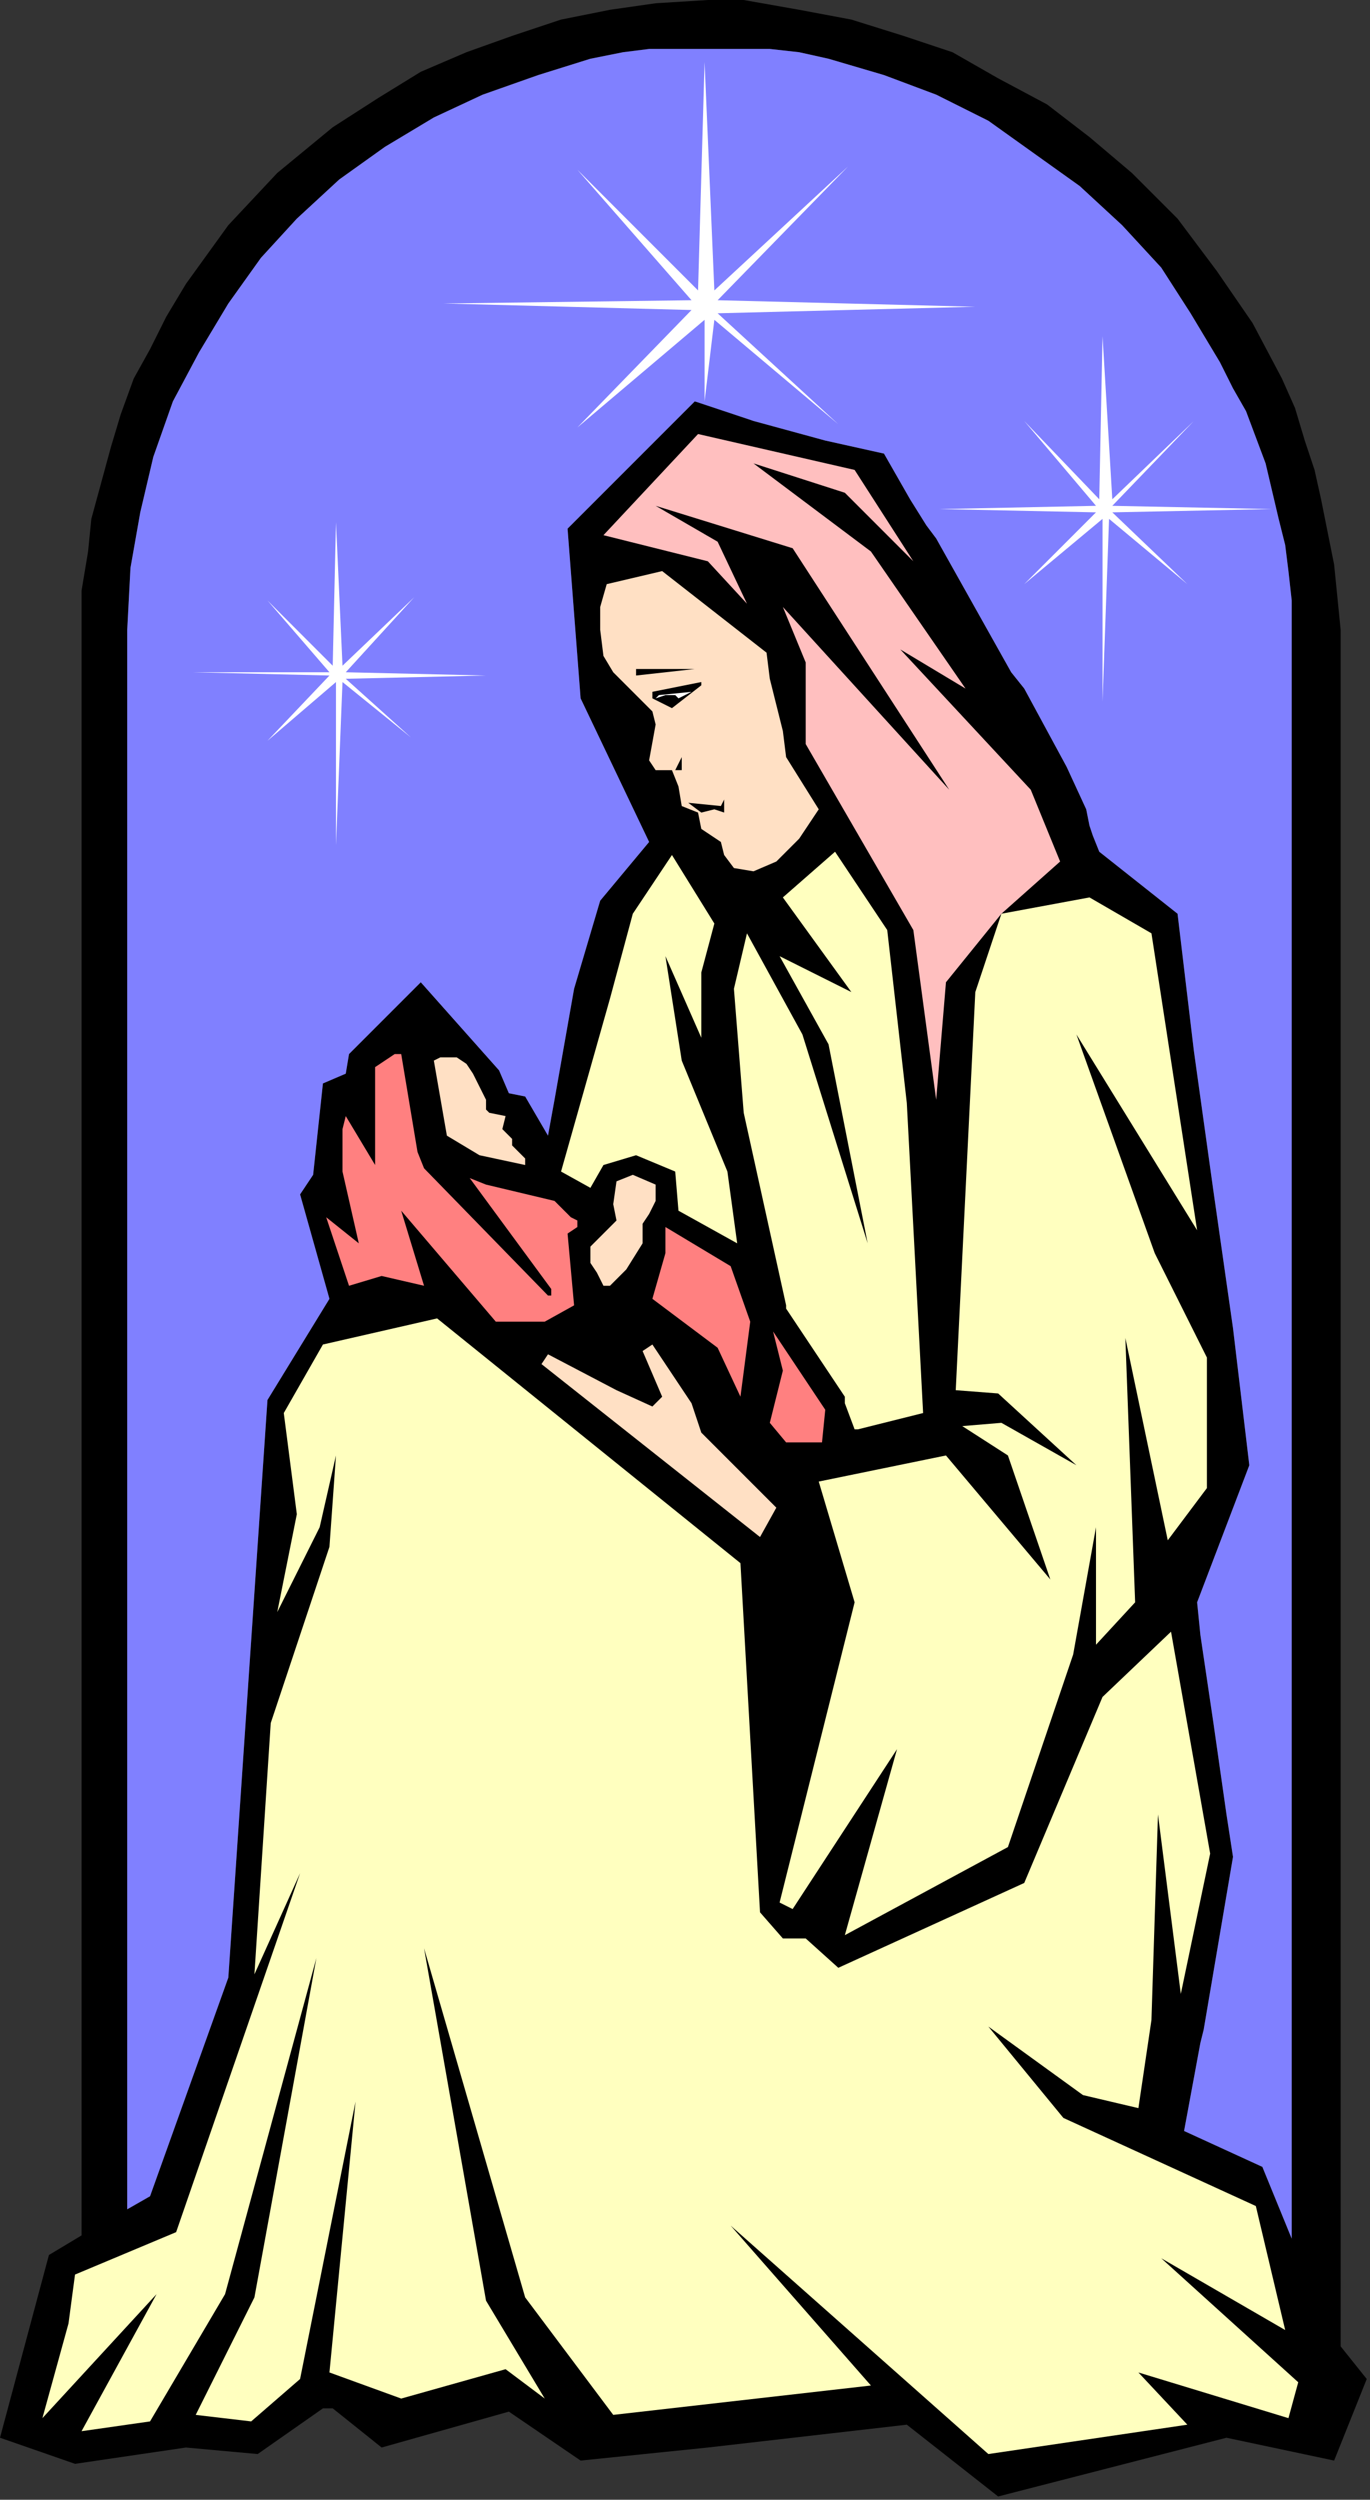
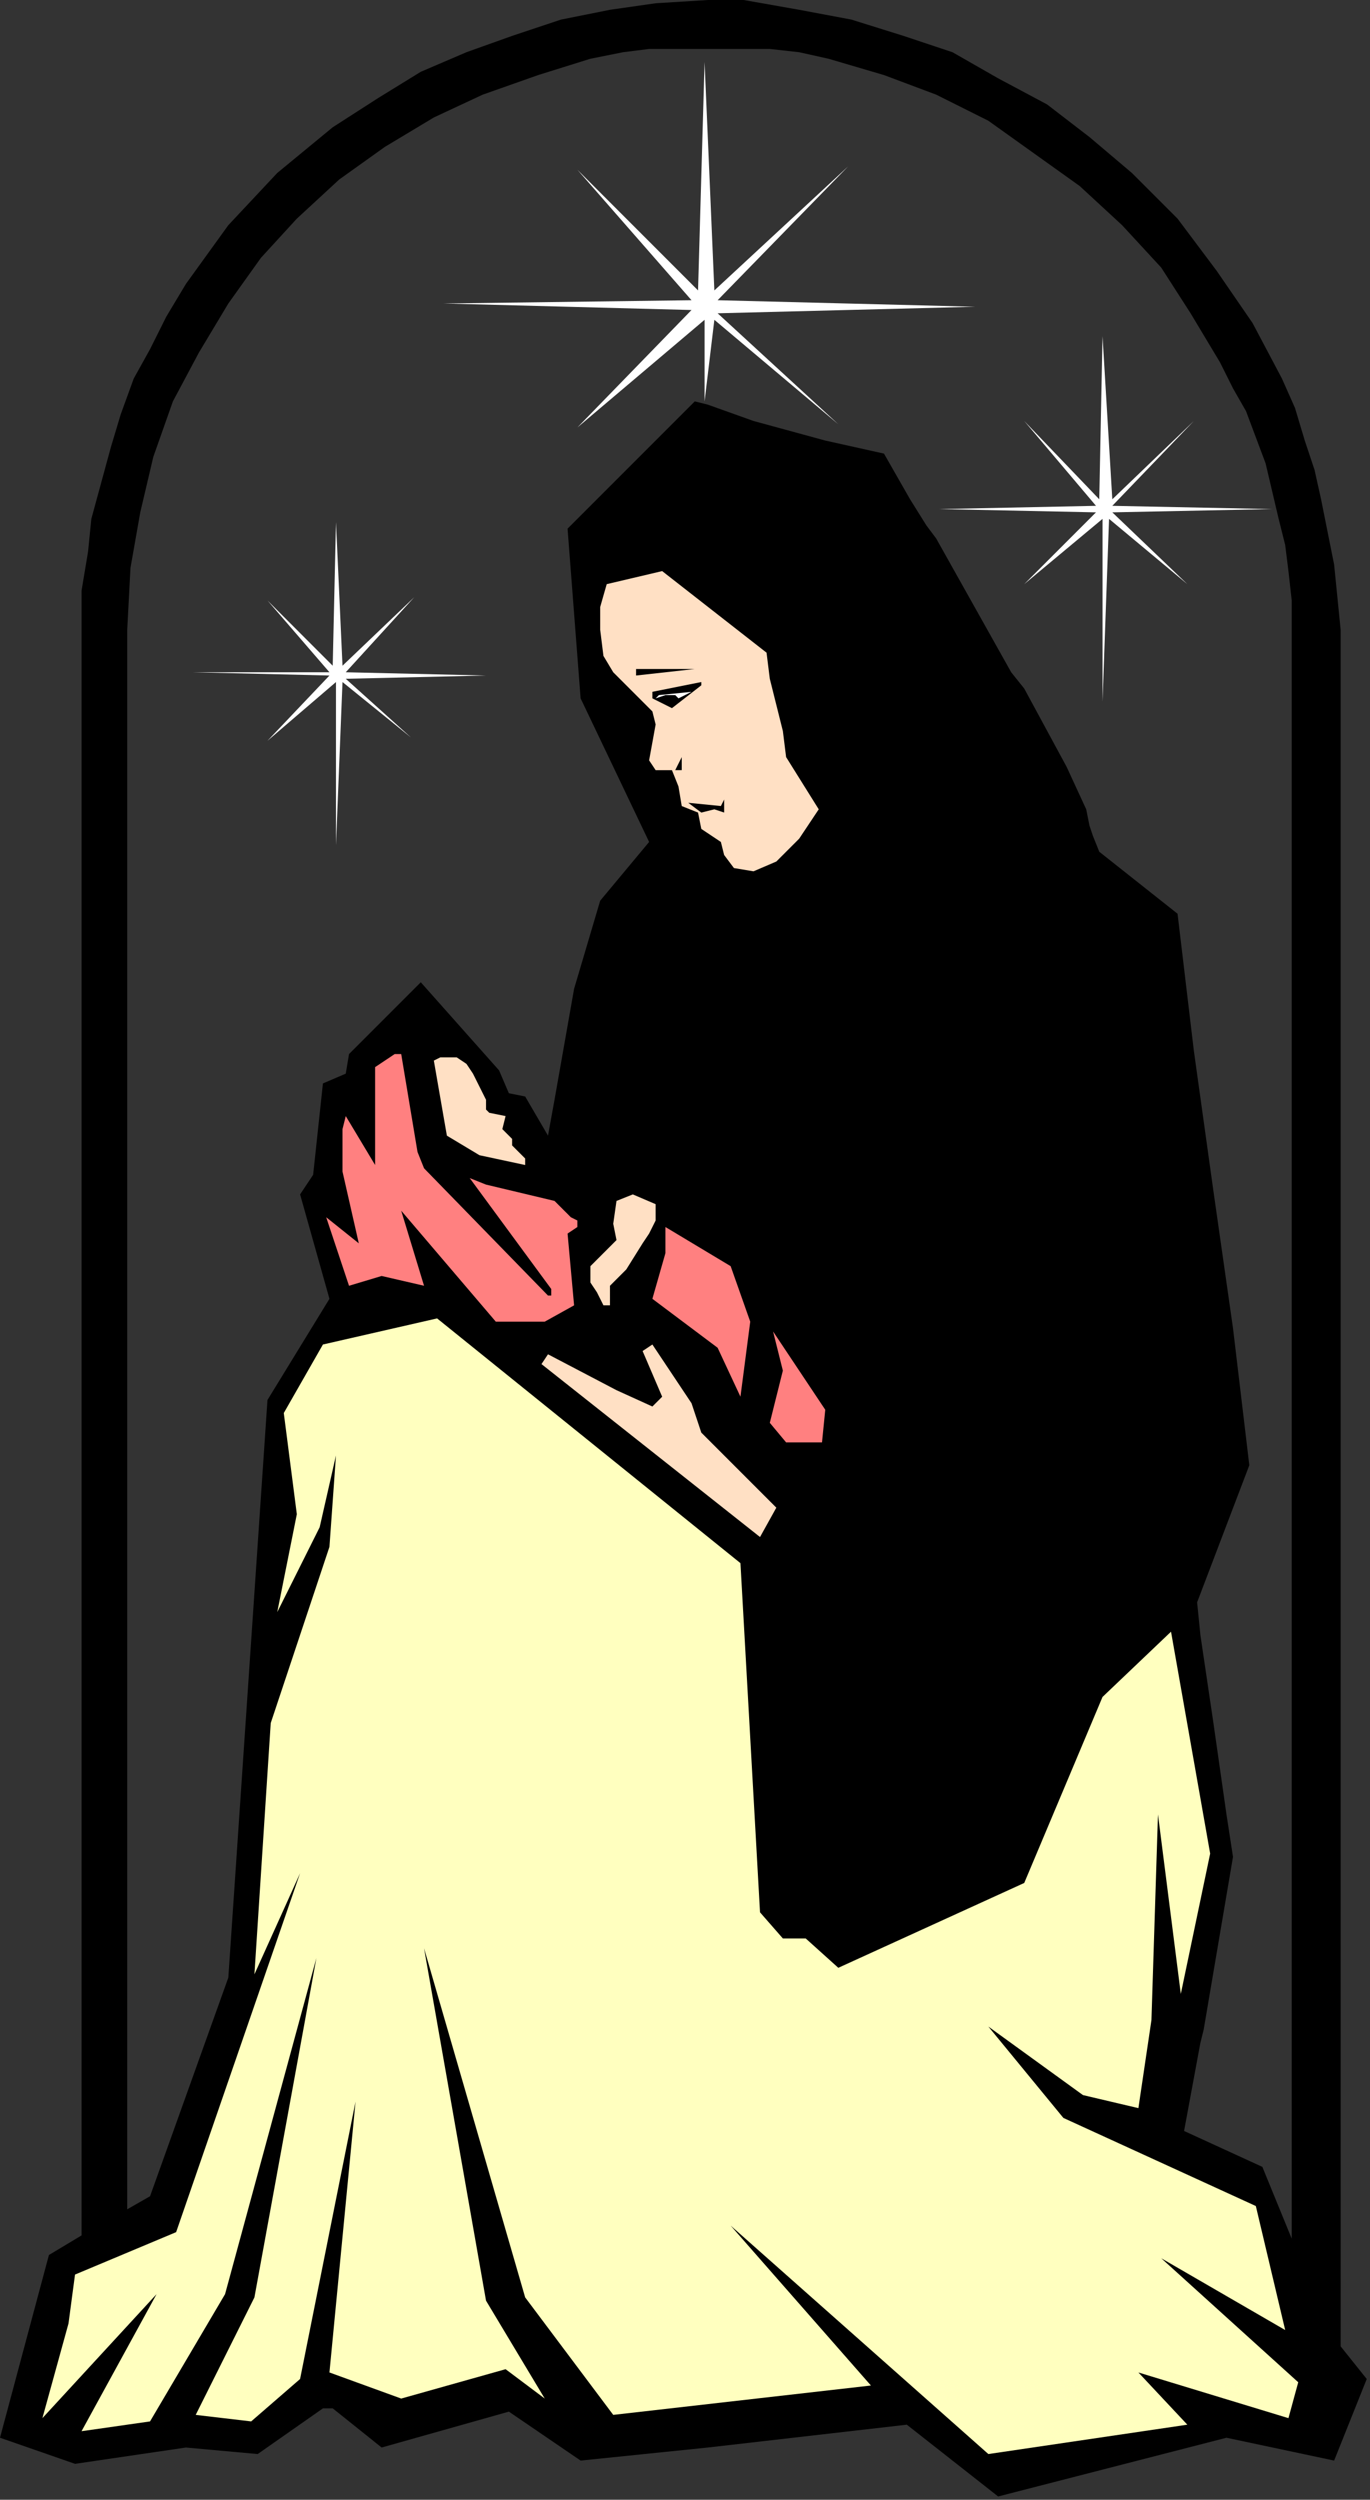
<svg xmlns="http://www.w3.org/2000/svg" width="420" height="766" fill-rule="evenodd" stroke-linecap="round" preserveAspectRatio="none">
  <rect width="100%" height="100%" fill="#333333" stroke="none" />
  <style>.brush0{fill:#fff}.pen1{stroke:none}.brush1{fill:#000}.brush2{fill:#ffe0c4}.brush4{fill:#ffffbf}</style>
  <path d="M217 124v626l61-7 28 22 70-18 33 7 10-25-8-10V193l-1-10-1-10-4-20-2-9-3-9-3-10-4-9-9-17-11-16-12-16-14-14-13-11-13-10-15-8-14-8-15-5-16-5-16-3-17-3h-11v15h19l9 1 9 2 17 5 16 6 16 8 14 10 14 10 13 12 12 13 9 14 9 15 4 8 4 7 6 16 4 17 2 8 1 8 1 9v502l-9-22-24-11 5-27 1-4 9-53-2-13-4-28-4-27-1-10 16-42-5-42-6-42-6-43-5-42-24-19-2-5-1-3-1-5-6-13-13-24-4-5-23-41-3-4-5-8-8-14-18-4-22-6-14-5zm0-109V0l-16 1-14 2-15 3-15 5-14 5-14 6-13 8-14 9-17 14-15 16-13 18-6 10-5 10-5 9-4 11-3 10-3 11-3 11-1 10-2 12v504l-10 6-15 56 23 8 34-5 22 2 20-14h3l15 12 39-11 22 15 39-4V124l-4-1-39 39 4 52 21 44-15 18-8 27-6 34-2 11-7-12-5-1-3-7-24-27-22 22-1 6-7 3-3 28-4 6 9 32-19 31-12 177-24 67-7 4V193l1-19 3-17 4-17 6-17 8-15 9-15 10-14 11-12 13-12 14-10 15-9 15-7 17-6 16-5 10-2 8-1h18z" class="pen1 brush1" />
  <path d="M328 715h1l-28-27-44-40-1-1-14-12-7-14-94-182-26-17 25 25 87 194 56 41 19 15 26 18z" class="pen1 brush1" />
-   <path d="m238 696-17-25-15-27-14-30-13-31-11-33-11-32-10-30-10-29-1-2h-1l67 213 36 26z" class="pen1 brush1" />
  <path d="m238 462-23-23-3-9-12-18-3 2 6 14-3 3-11-5-21-11-2 3 67 53 5-9z" class="pen1 brush2" />
  <path d="m252 442 1-10-16-24 3 12-4 16 5 6h11zm-22-37-6-17-20-12v8l-4 14 20 15 7 15 3-23zm-63 0 9-5-2-22 3-2v-2l-2-1-5-5-21-5-5-2 25 34v2h-1l-38-39-2-5-5-30h-2l-6 4v30l-9-15-1 4v13l5 22-10-8 7 21 10-3 13 3-7-23 29 34h15z" class="pen1" style="fill:#ff8080" />
-   <path d="m187 394 5-5 5-8v-6l2-3 2-4v-5l-7-3-5 2-1 7 1 5-8 8v5l2 3 2 4h2z" class="pen1 brush2" />
+   <path d="m187 394 5-5 5-8l2-3 2-4v-5l-7-3-5 2-1 7 1 5-8 8v5l2 3 2 4h2z" class="pen1 brush2" />
  <path d="m267 731-43-49 79 70 61-9-15-16 46 14 3-11-42-38 38 22-9-38-59-27-23-28 29 21 17 4 4-27 2-63 7 55 9-43-12-68-21 20-24 57-57 26-10-9h-7l-7-8-6-107-93-75-35 8-12 21 4 31-6 30 13-26 5-22-2 28-18 54-5 77 14-31-38 110-31 13-2 15-8 29 35-38-23 42 21-3 23-39 28-103-19 104-18 36 17 2 15-13 17-85-8 83 22 8 32-9 12 9-18-30-19-108 31 107 27 36 79-9z" class="pen1 brush4" />
-   <path d="m307 280-8 24-6 122 13 1 24 22-23-13-12 1 14 9 13 38-32-38-39 8 11 37-23 92 4 2 32-49-16 57 50-27 20-59 7-39v36l12-13-3-81 13 62 12-16v-40l-16-32-24-67 37 60-14-91-19-11-27 5z" class="pen1 brush4" />
-   <path d="m307 280 18-16-9-22-40-43 20 12-29-42-36-27 28 9 21 21-18-28-48-11-29 31 32 8 12 13-9-19-19-11 42 13 48 74-51-56 7 17v25l33 57 7 52 3-36 17-21z" class="pen1" style="fill:#ffbfbf" />
-   <path d="m263 438 20-5-5-95-6-53-16-24-16 14 21 29-22-11 15 27 12 61-20-64-17-31-4 17 3 38 13 59v1l18 27v2l3 8h1zm-37-57-3-22-14-34-5-32 11 25v-20l4-15-13-21-12 18-7 26-15 53 9 5 4-7 10-3 12 5 1 12 18 10z" class="pen1 brush4" />
  <path d="M161 357v-2l-4-4v-2l-3-3 1-4-5-1-1-1v-3l-4-8-2-3-3-2h-5l-2 1 4 23 10 6 14 3zm90-109-10-16-1-8-2-8-2-8-1-8-32-25-17 4-2 7v7l1 8 3 5 12 12 1 4-2 11 2 3h5l2 5 1 6 5 2 1 5 6 4 1 4 3 4 6 1 7-3 7-7 6-9z" class="pen1 brush2" />
  <path d="m206 217 9-7v-1l-15 3v2l6 3zm1 19 2-4v4h-2zm4 10 10 1 1-2v4l-3-1-4 1-4-3z" class="pen1 brush1" />
  <path d="m201 214 3-1h3l1 1 4-2-10 1-1 1z" class="pen1 brush0" />
  <path d="m195 207 18-2h-18v2z" class="pen1 brush1" />
-   <path d="m396 686-9-22-24-11 5-27 1-4 9-53-2-13-4-28-4-27-1-10 16-42-5-42-6-42-6-43-5-42-24-19-2-5-1-3-1-5-6-13-13-24-4-5-23-41-3-4-5-8-8-14-18-4-22-6-18-6-39 39 4 52 21 44-15 18-8 27-6 34-2 11-7-12-5-1-3-7-24-27-22 22-1 6-7 3-3 28-4 6 9 32-19 31-12 177-24 67-7 4V193l1-19 3-17 4-17 6-17 8-15 9-15 10-14 11-12 13-12 14-10 15-9 15-7 17-6 16-5 10-2 8-1h37l9 1 9 2 17 5 16 6 16 8 14 10 14 10 13 12 12 13 9 14 9 15 4 8 4 7 6 16 4 17 2 8 1 8 1 9v502z" class="pen1" style="fill:#8080ff" />
  <path d="m82 227 19-20-42-1h42l-19-22 20 20 1-44 2 44 22-21-21 23 43 1-43 1 20 18-21-17-2 50v-50l-21 18zm232-48 22-22-48-1 48-1-22-26 23 24 1-50 3 50 25-24-25 26 49 1-49 1 23 22-24-20-2 56v-56l-24 20zm-137-48 35-36-76-2 76-1-35-40 37 37 2-70 3 70 41-38-40 41 79 2-79 2 37 34-38-32-3 25V98l-39 33z" class="pen1 brush0" />
</svg>